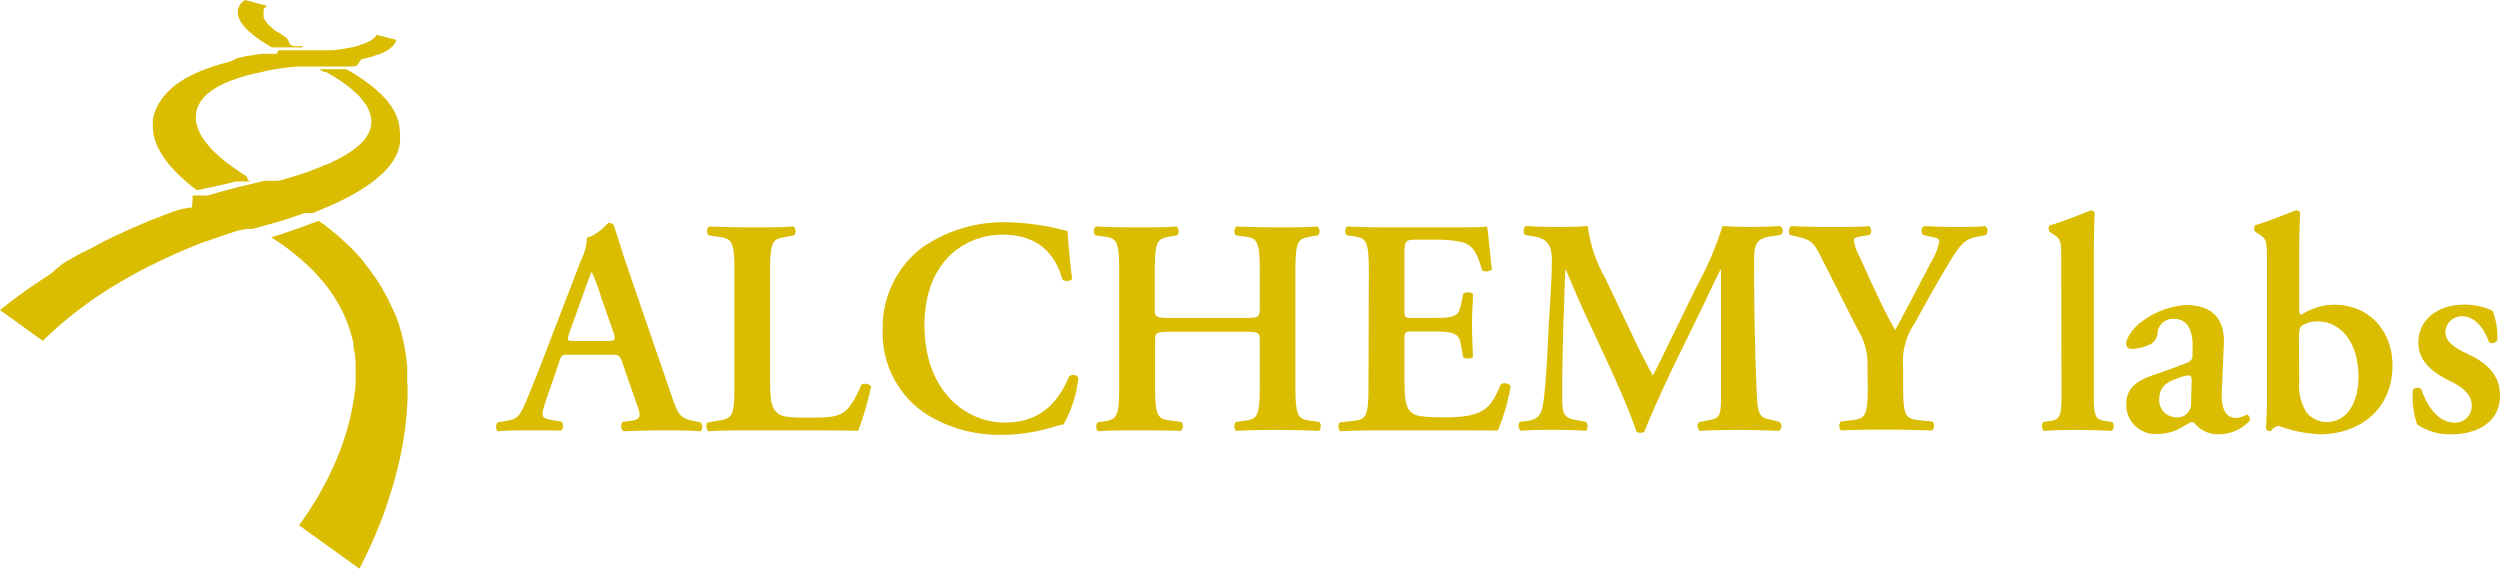
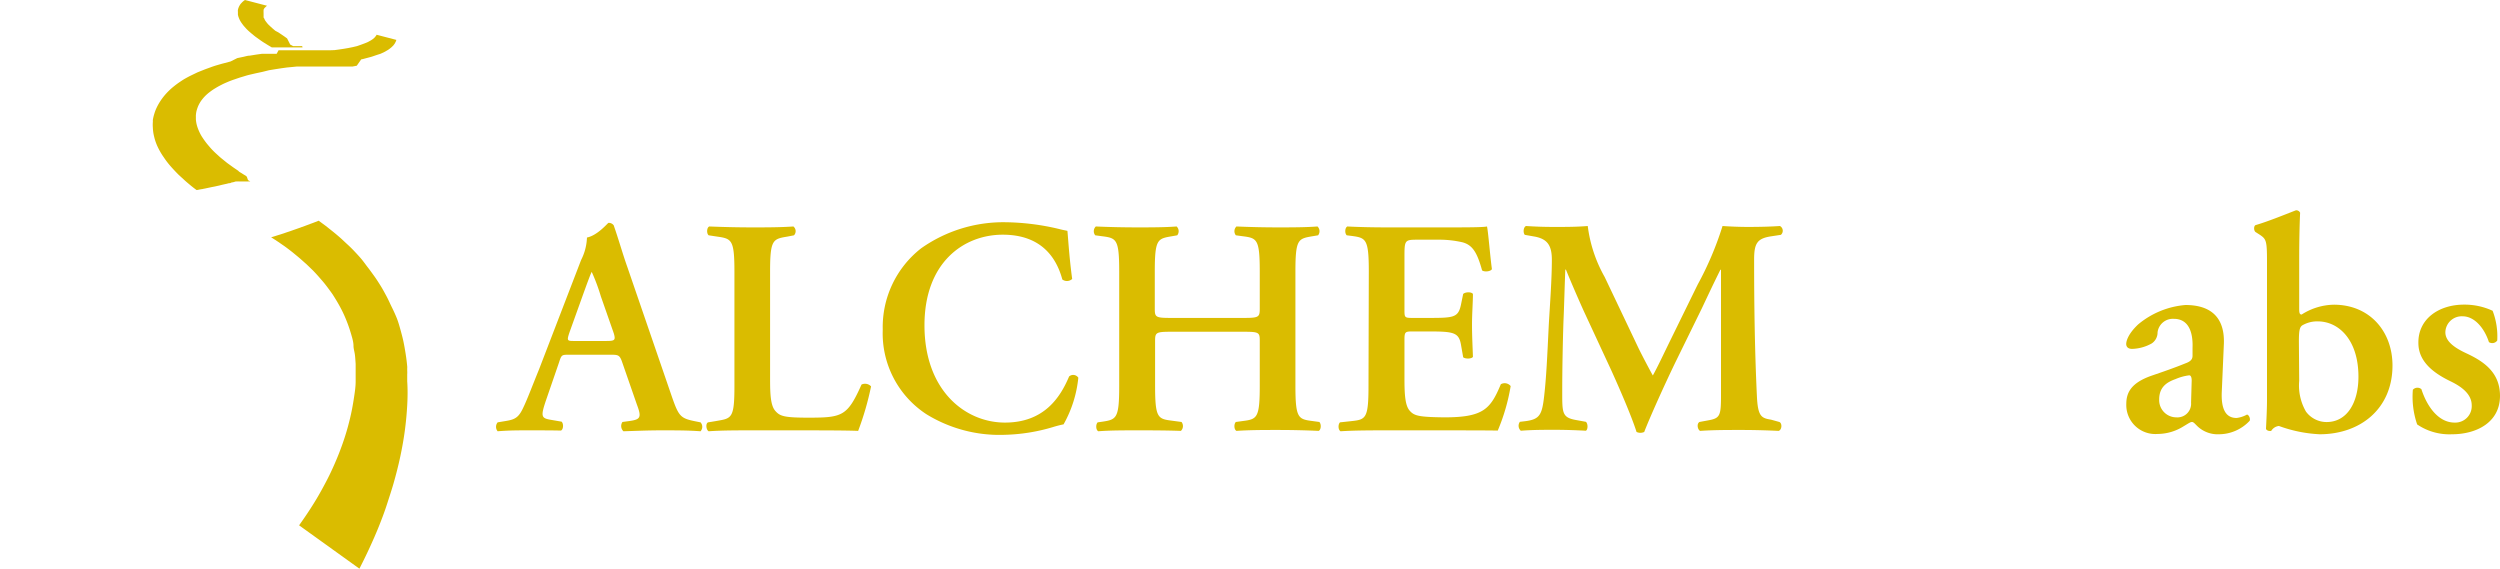
<svg xmlns="http://www.w3.org/2000/svg" viewBox="0 0 325.32 74">
  <defs>
    <style>.cls-1{fill:#dabc00;}.cls-2{isolation:isolate;}</style>
  </defs>
  <title>logo</title>
  <g id="レイヤー_2" data-name="レイヤー 2">
    <g id="contents">
      <path class="cls-1" d="M74.07,46.16c-1,0-1,0-1.35,1.08L71.08,52c-.8,2.35-.64,2.43.84,2.67l1.16.2c.28.28.24,1-.08,1.16C71.72,56,70.4,56,68.76,56c-1.31,0-2.55,0-4,.12a.9.9,0,0,1,0-1.16l1.19-.2c1.16-.2,1.6-.51,2.2-1.84.48-1,1.12-2.71,2-4.87l5.47-14.22a6.92,6.92,0,0,0,.76-2.92c1.4-.28,2.72-1.91,2.8-1.91a.8.8,0,0,1,.68.32c.63,1.79,1.15,3.67,1.79,5.47l5.75,16.74c.93,2.67,1.13,2.91,3.16,3.31l.6.12a.86.86,0,0,1,0,1.16C89.54,56,88.06,56,86,56c-1.72,0-3.48.08-4.87.12A.93.93,0,0,1,81,54.91l.89-.12c1.43-.2,1.63-.44,1-2.11L81,47.24c-.36-1.08-.52-1.08-1.64-1.08Zm4.8-1.79c1.12,0,1.27-.08,1-1l-1.68-4.8A24.81,24.81,0,0,0,77,35.38H77c-.16.28-.52,1.27-1.2,3.15l-1.68,4.68c-.39,1.16-.32,1.16.64,1.16Z" />
      <path class="cls-1" d="M100.21,49.36c0,2,.08,3.43.68,4.11s1.11.88,4.31.88c4.43,0,5.07-.2,6.91-4.31a1.07,1.07,0,0,1,1.24.24,37.66,37.66,0,0,1-1.68,5.79C110,56,106.56,56,102.08,56H97.93c-2,0-4,0-5.71.12-.32-.16-.44-1-.08-1.16l1.2-.2c1.87-.32,2.23-.36,2.23-4.51V35.34c0-4.15-.36-4.28-2.23-4.55l-1.12-.17c-.28-.2-.28-1,.08-1.15,2,.08,3.79.12,5.63.12s3.55,0,5.31-.12a.78.78,0,0,1,.08,1.15l-.87.17c-1.88.31-2.24.4-2.24,4.55Z" />
      <path class="cls-1" d="M139.52,36.3a1,1,0,0,1-1.28.07c-.68-2.51-2.47-5.83-7.75-5.83-5.07,0-10.19,3.6-10.19,11.79,0,8.51,5.32,12.66,10.47,12.66s7.23-3.35,8.35-6a.8.8,0,0,1,1.2.16,15.47,15.47,0,0,1-1.92,6.07,14.31,14.31,0,0,0-1.4.36,23.74,23.74,0,0,1-6.23,1,18.15,18.15,0,0,1-10.22-2.68,12.56,12.56,0,0,1-5.68-11,13,13,0,0,1,5-10.59,18.54,18.54,0,0,1,11-3.39,31.37,31.37,0,0,1,6.91.87c.48.13.76.17,1.12.25C139,31,139.12,33.34,139.52,36.3Z" />
      <path class="cls-1" d="M152.47,43.17c-2,0-2.16.08-2.16,1.15V50.2c0,4.23.36,4.31,2.24,4.55l1.2.16a.87.87,0,0,1-.08,1.16C151.59,56,149.79,56,148,56s-3.56,0-5.08.12c-.32-.16-.36-.88-.08-1.16l.56-.08c1.88-.28,2.24-.4,2.24-4.63V35.34c0-4.24-.36-4.36-2.24-4.6l-.88-.12a.85.85,0,0,1,.08-1.15c1.76.08,3.64.12,5.4.12s3.55,0,5.11-.12a.85.85,0,0,1,.08,1.15l-.68.12c-1.88.32-2.24.36-2.24,4.6v4.83c0,1.12.12,1.2,2.16,1.2h9.35c2,0,2.15-.08,2.15-1.2V35.34c0-4.24-.36-4.36-2.23-4.6l-.88-.12a.85.85,0,0,1,.08-1.15c1.84.08,3.63.12,5.39.12s3.55,0,5.15-.12a.85.85,0,0,1,.08,1.15l-.72.12c-1.87.32-2.23.36-2.23,4.6V50.2c0,4.23.36,4.35,2.23,4.59l.88.12c.28.28.24,1-.08,1.16-1.76-.08-3.55-.12-5.31-.12s-3.63,0-5.39.12c-.32-.16-.36-.88-.08-1.16l.88-.12c1.87-.24,2.23-.36,2.23-4.59V44.32c0-1.07-.12-1.15-2.15-1.15Z" />
      <path class="cls-1" d="M178.12,35.34c0-4.24-.36-4.39-2.23-4.64l-.64-.08c-.29-.27-.24-1,.08-1.15,1.51.08,3.39.12,5.15.12h7.63c2.55,0,4.87,0,5.39-.12.16.67.4,3.83.64,5.55-.16.32-1,.4-1.28.16-.64-2.32-1.24-3.28-2.51-3.64a13.53,13.53,0,0,0-3.2-.35h-2.68c-1.71,0-1.71.07-1.71,2.35v6.75c0,1,0,1.08,1,1.08h1.92c3.48,0,4.08,0,4.44-1.76l.28-1.36c.31-.28,1.08-.28,1.27,0,0,1.08-.12,2.52-.12,4s.08,2.92.12,4.19c-.19.28-1,.28-1.27.05l-.28-1.6c-.28-1.68-1-1.76-4.44-1.76h-1.92c-.91,0-1,.08-1,1.08v5.07c0,2,.08,3.47.67,4.15s1.16.84,4.52.88c5.07,0,6-1.07,7.35-4.31a1,1,0,0,1,1.28.24,25.53,25.53,0,0,1-1.68,5.79C193.14,56,189.71,56,185,56h-4.55c-1.76,0-4.19,0-6,.12-.32-.16-.36-.88-.08-1.16l1.48-.16c1.87-.2,2.23-.32,2.23-4.55Z" />
      <path class="cls-1" d="M231.54,54.91c.39.16.35,1-.08,1.16-1.72-.08-3.28-.12-4.88-.12-1.88,0-3.59,0-5.35.12-.32-.16-.48-.92-.08-1.16l1.08-.2c1.59-.28,1.72-.56,1.72-3.27V35.1h-.08c-1.08,2.19-1.64,3.39-2.4,5l-3.43,7c-1.36,2.8-3.36,7.23-4.08,9.11a1.18,1.18,0,0,1-1,0c-.68-2.16-2.4-6.07-3.31-8.07l-3.56-7.67c-.76-1.68-1.84-4.19-2.32-5.39h-.08c-.08,1.95-.16,5.07-.24,6.75-.08,2.44-.16,6-.16,9.27,0,2.63,0,3.23,1.76,3.55l1.32.24c.28.24.28,1,0,1.16-1.48-.08-2.72-.12-4.2-.12-1.27,0-2.71,0-4.27.12a.87.87,0,0,1-.12-1.16l.68-.08c1.92-.24,2.2-.84,2.48-3.28s.4-5.11.6-9.26c.16-2.72.4-6,.4-8.47,0-1.88-.6-2.68-2.16-3l-1.36-.24c-.24-.27-.2-1,.16-1.15,1.2.08,2.28.12,3.75.12s2.8,0,4.28-.12a18,18,0,0,0,2.2,6.63l4.39,9.23c.32.67,1.36,2.67,1.88,3.59.64-1.16,1.16-2.28,2.07-4.15l3.76-7.67a41.85,41.85,0,0,0,3.24-7.63c1.07.08,2.39.12,3.27.12q2.52,0,4.2-.12a.7.7,0,0,1,.12,1.15l-1.32.2c-1.76.28-2.16.92-2.16,3,0,5.91.08,11.82.36,17.74.12,2.67.56,2.91,1.84,3.11Z" />
-       <path class="cls-1" d="M243,47.84a8.32,8.32,0,0,0-1.28-5l-4.79-9.47c-.88-1.72-1.2-2.16-3-2.56l-1-.24c-.24-.27-.16-1,.16-1.15,1.72.08,3.4.12,5,.12s4.2,0,5.12-.12a.8.8,0,0,1,.08,1.15l-1.2.2c-.64.13-.84.2-.84.52a5.78,5.78,0,0,0,.72,2.08c1.56,3.44,3,6.67,4.64,9.59,1.63-3,3.11-5.84,4.67-8.83a9,9,0,0,0,1.08-2.68c0-.4-.36-.52-.92-.6l-1.2-.28a.78.78,0,0,1,.12-1.15c1.76.08,3,.12,4.19.12s2.52,0,3.8-.12a.8.8,0,0,1,.08,1.15l-1.16.24c-1.8.36-2.28,1.08-4.36,4.6-1.35,2.28-2.55,4.47-3.79,6.71a8.78,8.78,0,0,0-1.47,5.63v2.4c0,4.23.35,4.35,2.31,4.55l1.52.16c.28.28.24,1-.08,1.16-2.48-.08-4.27-.12-6-.12s-3.63,0-5.78.12c-.33-.16-.36-.88-.09-1.16l1.28-.16c1.88-.24,2.24-.32,2.24-4.55Z" />
-       <path class="cls-1" d="M268.22,34.06c0-2.68,0-2.92-1-3.55l-.43-.29c-.24-.15-.29-.79,0-.91,1.55-.44,3.63-1.28,5.23-1.92a.54.54,0,0,1,.56.32c-.08,1.6-.12,4.07-.12,5.79V51.2c0,2.95.16,3.39,1.51,3.59l.89.12c.27.28.23,1-.09,1.16-1.63-.08-3-.12-4.47-.12-1.32,0-2.67,0-4.31.12-.33-.16-.36-.88-.08-1.16l.84-.12c1.35-.2,1.51-.64,1.51-3.59Z" />
      <path class="cls-1" d="M289.12,50.88c-.12,2.31.48,3.51,1.92,3.51a3.68,3.68,0,0,0,1.35-.44c.2,0,.48.44.36.8a5.5,5.5,0,0,1-4,1.76,3.82,3.82,0,0,1-2.88-1.12c-.28-.28-.44-.48-.64-.48s-.47.2-1.08.56a6.39,6.39,0,0,1-3.39,1,3.78,3.78,0,0,1-4.07-3.88c0-1.43.55-2.75,3.31-3.71,1.4-.48,2.92-1,4.39-1.6.8-.28.92-.64.92-1l0-1c.08-2-.48-3.79-2.43-3.79a2,2,0,0,0-2.12,1.76,1.71,1.71,0,0,1-.76,1.44,5.5,5.5,0,0,1-2.56.71c-.52,0-.76-.27-.76-.64s.24-1.31,1.56-2.55a11,11,0,0,1,6.15-2.52c3.16,0,5.11,1.48,5,5Zm-3.92-1.36c0-.44-.12-.68-.32-.68a6.52,6.52,0,0,0-1.76.48c-1.11.4-2.15,1-2.15,2.67a2.24,2.24,0,0,0,2.24,2.32,1.78,1.78,0,0,0,1.91-1.92Z" />
      <path class="cls-1" d="M299.19,40.21c0,.56.08.72.32.72a8,8,0,0,1,4.19-1.28c4.67,0,7.63,3.48,7.63,7.91,0,5.67-4.23,8.95-9.47,8.95a17.77,17.77,0,0,1-5.31-1.08,1.35,1.35,0,0,0-1,.64.59.59,0,0,1-.28,0c-.16,0-.4-.16-.4-.28s.13-2.28.13-3.75v-18c0-2.68-.09-2.92-.92-3.48l-.56-.36c-.24-.15-.28-.79,0-.91,1.52-.44,3.59-1.28,5.23-1.92a.54.54,0,0,1,.56.32c-.08,1.6-.12,4.07-.12,5.79Zm0,9.35a6.79,6.79,0,0,0,.88,4,3.34,3.34,0,0,0,2.68,1.36c2.67,0,4.15-2.52,4.15-5.91,0-4.68-2.48-7.19-5.31-7.19a3.84,3.84,0,0,0-2,.52c-.36.24-.44.76-.44,2.12Z" />
      <path class="cls-1" d="M314.54,55.23a11.11,11.11,0,0,1-.56-4.51.8.8,0,0,1,1.11-.08c.72,2.23,2.2,4.35,4.32,4.35a2.14,2.14,0,0,0,2.23-2.24c0-1.47-1.32-2.43-2.71-3.11-2.08-1-4.23-2.48-4.23-5-.05-3.12,2.63-5,5.94-5a8.67,8.67,0,0,1,3.72.8,9.29,9.29,0,0,1,.6,3.87.79.79,0,0,1-1.08.21c-.6-1.84-1.88-3.36-3.43-3.36a2.13,2.13,0,0,0-2.24,2.08c0,1.16,1.16,2,2.68,2.71,2.15,1,4.43,2.4,4.43,5.56,0,3.47-3.08,5-6.23,5A7.46,7.46,0,0,1,314.54,55.23Z" />
      <g class="cls-2">
        <path class="cls-1" d="M39.32,6l-.06,0s0,0-.06,0l-.07,0-.08,0-.06,0a.08.08,0,0,1-.06,0l-.08,0-.08,0-.07,0-.08,0-.07,0-.08,0-.09,0-.08,0-.08,0-.08,0c-.12-.07-.26-.13-.38-.21L37.36,5,37,4.74l-.38-.26-.39-.26L35.82,4l-.34-.29-.32-.29-.29-.28c-.08-.1-.16-.19-.23-.29a2.51,2.51,0,0,1-.2-.29c0-.1-.1-.19-.14-.29a.69.69,0,0,1,0-.13.74.74,0,0,0,0-.14c0-.05,0-.09,0-.14V1.68a.66.66,0,0,1,0-.14.35.35,0,0,1,0-.14.74.74,0,0,1,0-.14l.07-.14h0l.07-.1.1-.09.1-.1.11-.08L31.88,0l-.16.11-.14.12a1.59,1.59,0,0,0-.13.13l-.12.13h0a1.45,1.45,0,0,0-.17.26,1.23,1.23,0,0,0-.12.26,1.38,1.38,0,0,0-.08.27,1.18,1.18,0,0,0,0,.27v.26s0,.06,0,.09a1.86,1.86,0,0,0,.1.37,3.76,3.76,0,0,0,.16.37,3.73,3.73,0,0,0,.23.37c.09.12.18.25.28.37l.34.38c.12.12.25.25.38.36s.28.25.43.36a5.07,5.07,0,0,0,.45.36l.49.35c.16.12.33.23.5.34l.53.33.52.31h4" />
-         <path class="cls-1" d="M52,16.71a4.28,4.28,0,0,0-.09-.61,5.5,5.5,0,0,0-.16-.58c-.07-.19-.14-.38-.22-.57a5.44,5.44,0,0,0-.27-.54,6.22,6.22,0,0,0-.36-.59c-.12-.19-.26-.37-.4-.56s-.3-.36-.46-.53-.33-.35-.5-.52L49,11.72l-.55-.46c-.18-.15-.37-.3-.57-.44s-.38-.28-.58-.42l-.58-.4-.58-.37c-.19-.12-.38-.24-.58-.35L45,9l-.21,0L44.6,9l-.21,0-.21,0-.22,0-.21,0-.22,0-.22,0-.22,0-.23,0-.22,0-.23,0-.23,0-.23,0-.23,0-.23,0,.21.1.23.13.24.13.06,0,.06,0,.07,0,.06,0,.44.25.48.29.49.3.49.32.5.35.49.37.48.39.46.41.45.43a5.58,5.58,0,0,1,.39.46,5.45,5.45,0,0,1,.37.47c.11.15.21.32.31.48l.21.42a3.16,3.16,0,0,1,.16.43,3.17,3.17,0,0,1,.12.44,3.25,3.25,0,0,1,.06.45s0,.07,0,.1,0,.08,0,.11v.11s0,.08,0,.11v0a2.6,2.6,0,0,1-.11.63,2.9,2.9,0,0,1-.23.62c-.1.19-.22.39-.35.59s-.29.38-.46.56a7.91,7.91,0,0,1-.59.56c-.21.18-.43.35-.67.53s-.49.34-.75.5-.54.33-.82.48-.6.32-.92.47-.63.31-1,.44-.65.28-1,.41-.66.26-1,.38-.68.25-1,.36l-1,.32-.93.28-.87.25-.18.05-.17,0-.17.05-.16,0-.17,0-.16,0-.14,0-.15,0-.14,0-.14,0-.12,0-.12,0a.35.35,0,0,0-.11,0l-.1,0-.1,0h-.08l0,0-.42.1-.43.1-.43.11-.43.1-.43.11-.44.1-.44.11-.44.1c-.15,0-.3.09-.46.12l-.45.12-.47.12-.48.13-.49.14-.49.14-.51.15-.51.16-.11,0-.09,0-.1,0-.1,0-.09,0-.09,0-.09,0-.09,0-.09,0-.09,0-.1,0-.09,0-.1,0a.32.32,0,0,1-.09,0l-.1,0-.1,0a.25.25,0,0,0-.09,0l-.1,0-.1,0-.11,0-.09,0L25,27l-.09,0-.12,0-.12.05-.14,0-.12,0-.13.05-.14,0-.13.05-.13,0-.13.05-.14,0-.13.05-.14.05-.13.05-.14,0-.14.05-.15.06-.14.05-1.53.57-1.6.63c-.55.23-1.11.46-1.67.71s-1.14.49-1.72.76-1.24.57-1.87.88-1.27.63-1.92,1l-2,1c-.66.37-1.33.76-2,1.16S7,35.39,6.31,35.83s-1.4.91-2.09,1.38-1.41,1-2.11,1.51S.7,39.79,0,40.35l5.57,4c.3-.29.6-.58.91-.86s.6-.56.9-.83.61-.54.92-.79l.93-.77c.71-.56,1.42-1.09,2.13-1.61s1.43-1,2.14-1.46,1.43-.9,2.13-1.32,1.41-.81,2.1-1.19,1.31-.69,1.94-1,1.26-.63,1.88-.91,1.21-.56,1.79-.81l1.7-.72c.52-.21,1-.41,1.52-.59L28,31l1.27-.44,1.13-.37.2-.07.2-.06L31,30l.19-.06.18,0a.85.85,0,0,0,.17-.06l.16,0,.16-.05.15,0,.14-.05.13,0,.13,0,.12,0,.11,0,.1,0,.1,0,.05,0,.46-.13.45-.12.43-.12c.15,0,.28-.07.42-.12l.41-.11.41-.11.39-.12.39-.11.41-.12.39-.12.4-.13.41-.14.41-.13.42-.15a3.66,3.66,0,0,0,.43-.15l.45-.17.12,0,.06,0,.07,0,.08,0,.08,0,.09,0,.09,0,.09,0,.09,0,.09,0,.09,0,.08,0,.07,0,.15-.06a.84.84,0,0,1,.14-.06l.15-.06.14-.06.15-.06.15-.06.15-.07.14-.06a.44.44,0,0,0,.16-.06l.16-.06.15-.07.16-.07.16-.07.16-.06.16-.07a.51.51,0,0,1,.17-.07l.93-.44c.31-.15.62-.29.92-.45s.59-.32.89-.48.58-.32.86-.5.53-.33.8-.5l.75-.52c.24-.18.48-.36.7-.55s.44-.37.65-.56.38-.37.57-.56.34-.38.5-.58.3-.39.43-.59.25-.41.36-.61.19-.41.27-.61a6.36,6.36,0,0,0,.19-.62,4.5,4.5,0,0,0,.11-.64,4.66,4.66,0,0,0,0-.65s0-.07,0-.1v-.09a.31.31,0,0,0,0-.1.34.34,0,0,0,0-.1" />
        <path class="cls-1" d="M53,47.81c-.05-.6-.12-1.17-.21-1.74s-.18-1.1-.29-1.62-.24-1-.38-1.51-.28-1-.44-1.42S51.23,40.46,51,40s-.46-1-.71-1.46-.49-.92-.76-1.35-.54-.86-.83-1.26-.55-.77-.84-1.14S47.28,34,47,33.67s-.6-.67-.91-1-.62-.63-.94-.92-.61-.58-.92-.85-.62-.53-.93-.78l-.92-.73-.91-.67-.36.14-.36.14-.36.13-.37.14-.37.14-.37.13-.38.14-.37.13-.4.14-.39.14-.4.13-.4.14-.4.13-.42.13-.41.13-.42.13.08.06.09.05.09.05a.35.35,0,0,0,.09.07l.09.05.09.06.1.06.09.07.1.06.1.07.1.06.09.07.1.07.11.07.1.08a.41.41,0,0,1,.11.07c.24.16.48.34.73.53s.51.39.76.6.53.43.79.66l.8.71.82.79c.27.28.54.57.8.87s.53.6.79.93.5.66.75,1,.48.72.71,1.1.45.77.66,1.18.4.82.58,1.26.35.89.5,1.36.21.68.3,1S46,44.63,46,45s.13.76.18,1.14.07.8.1,1.21c0,.18,0,.36,0,.54s0,.38,0,.57,0,.38,0,.58,0,.39,0,.59c0,.77-.13,1.55-.25,2.33s-.27,1.59-.46,2.39-.41,1.62-.67,2.43-.56,1.65-.89,2.47-.64,1.52-1,2.28-.77,1.53-1.19,2.29-.88,1.53-1.37,2.29-1,1.51-1.53,2.25L46.77,74c.48-.94.94-1.88,1.37-2.82s.83-1.85,1.2-2.78.71-1.83,1-2.73.59-1.8.85-2.69c.34-1.19.64-2.36.89-3.53s.45-2.29.6-3.41.25-2.21.31-3.29.07-2.12,0-3.14c0-.16,0-.31,0-.47s0-.3,0-.44a3.29,3.29,0,0,0,0-.45l0-.44" />
        <path class="cls-1" d="M51.57,5.19,49,4.52c0,.06-.07.13-.12.2s-.1.13-.16.19l-.21.18-.24.16-.38.21c-.14.07-.28.12-.43.18L47,5.81,46.46,6l-.55.13-.59.12-.59.1-.6.09-.59.08L43,6.54l-.55,0-.5,0H39.59l-.25,0h-1l-.25,0-.26,0-.27,0-.27,0-.27,0-.28,0-.28,0h-.21L36,7l-.2,0-.2,0H35.2l-.06,0h-.7l-.07,0h-.28l-.78.11-.8.13c-.27,0-.54.09-.81.15l-.82.17L30,8l-.86.23c-.29.07-.58.16-.86.24s-.58.18-.85.28-.59.21-.87.32l-.85.34-.81.39c-.27.13-.53.27-.78.41s-.52.32-.77.49-.48.34-.7.52a7.35,7.35,0,0,0-.65.57,8.36,8.36,0,0,0-.58.62,8.19,8.19,0,0,0-.59.8,7,7,0,0,0-.44.79,5.38,5.38,0,0,0-.31.81,5.8,5.8,0,0,0-.19.8v.06a.18.18,0,0,0,0,.06.11.11,0,0,1,0,.06v.06a5,5,0,0,0,0,.77,6.31,6.31,0,0,0,.08.76c.05.26.11.51.18.76a7.51,7.51,0,0,0,.27.75,8.52,8.52,0,0,0,.4.8,8.09,8.09,0,0,0,.5.79c.17.26.36.52.56.77s.42.5.65.75.46.49.7.73l.76.7c.25.23.52.45.78.67s.54.43.81.63a1.86,1.86,0,0,0,.34-.06l.34-.06c.11,0,.22-.05.33-.06l.33-.07.33-.07.33-.07.32-.06.32-.07.32-.07.31-.08.31-.07.32-.07.31-.08c.1,0,.2,0,.3-.08l.3-.06.3-.09.12,0,.11,0a.53.53,0,0,1,.12,0l.12,0,.11,0,.12,0,.11,0,.12,0a.53.53,0,0,0,.12,0l.12,0,.11,0,.13,0,.11,0,.12,0a.53.53,0,0,1,.12,0l.11,0-.09-.06a.93.93,0,0,1-.1-.05l-.1-.07L32.12,23,32,22.88l-.11-.06-.11-.07a.34.34,0,0,1-.11-.07l-.12-.07-.12-.08-.12-.07-.12-.07-.12-.09L31,22.22l-.12-.08-.13-.09c-.19-.13-.39-.26-.59-.41l-.61-.44-.59-.48a7.19,7.19,0,0,1-.59-.51c-.19-.17-.38-.34-.56-.52s-.36-.37-.52-.56-.33-.38-.48-.58-.29-.39-.42-.59a5.08,5.08,0,0,1-.35-.59,6.65,6.65,0,0,1-.27-.61,4.44,4.44,0,0,1-.19-.62,4.08,4.08,0,0,1-.09-.61s0-.09,0-.13v-.25a.53.53,0,0,1,0-.13,3.93,3.93,0,0,1,.06-.48,3.79,3.79,0,0,1,.14-.48,3.15,3.15,0,0,1,.2-.47,4.48,4.48,0,0,1,.28-.47h0v0h0a5.69,5.69,0,0,1,.51-.61,5.46,5.46,0,0,1,.62-.54,7,7,0,0,1,.72-.49q.39-.24.81-.45c.26-.14.55-.26.83-.38s.58-.23.88-.33.6-.21.91-.3.61-.19.92-.27l.9-.21.89-.19L35,9.14,35.85,9l.78-.12.73-.1L38,8.72l.6-.06h1.62l.24,0h.25l.23,0h.46l.23,0,.22,0h.23l.23,0,.23,0,.23,0,.24,0,.24,0,.26,0,.25,0h.07l.17,0,.21,0,.2,0h.09l.09,0h.25l.09,0h.09l.09,0h.09l.09,0h.1l.09,0h.1l.09,0h.2l.56-.11L47,7.73a5.29,5.29,0,0,0,.54-.13l.53-.14a4.13,4.13,0,0,0,.5-.15l.47-.16L49.51,7l.42-.19.36-.2a3.87,3.87,0,0,0,.34-.21l.29-.23.25-.24.13-.17a1,1,0,0,0,.11-.17l.09-.18a1.46,1.46,0,0,0,.07-.19" />
      </g>
    </g>
  </g>
</svg>